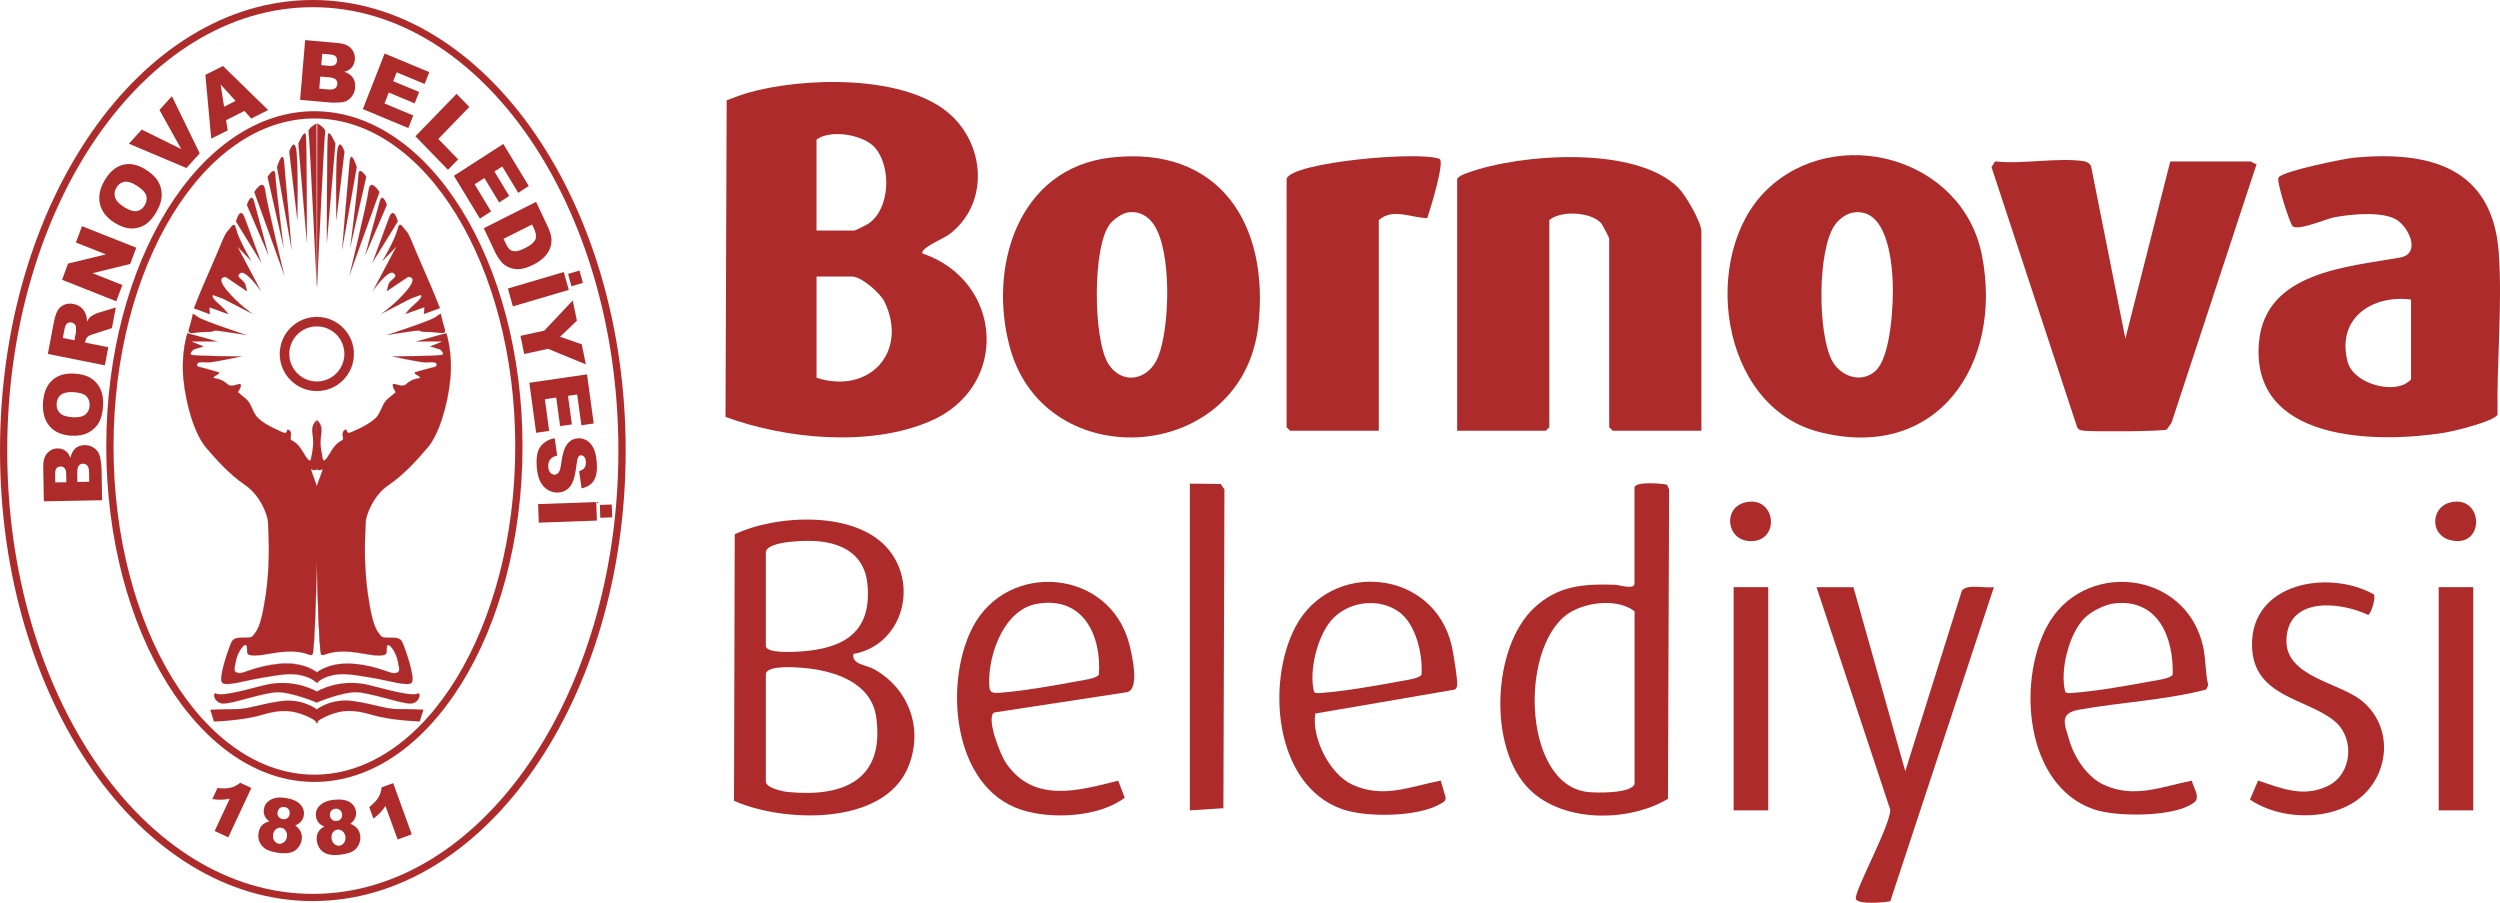
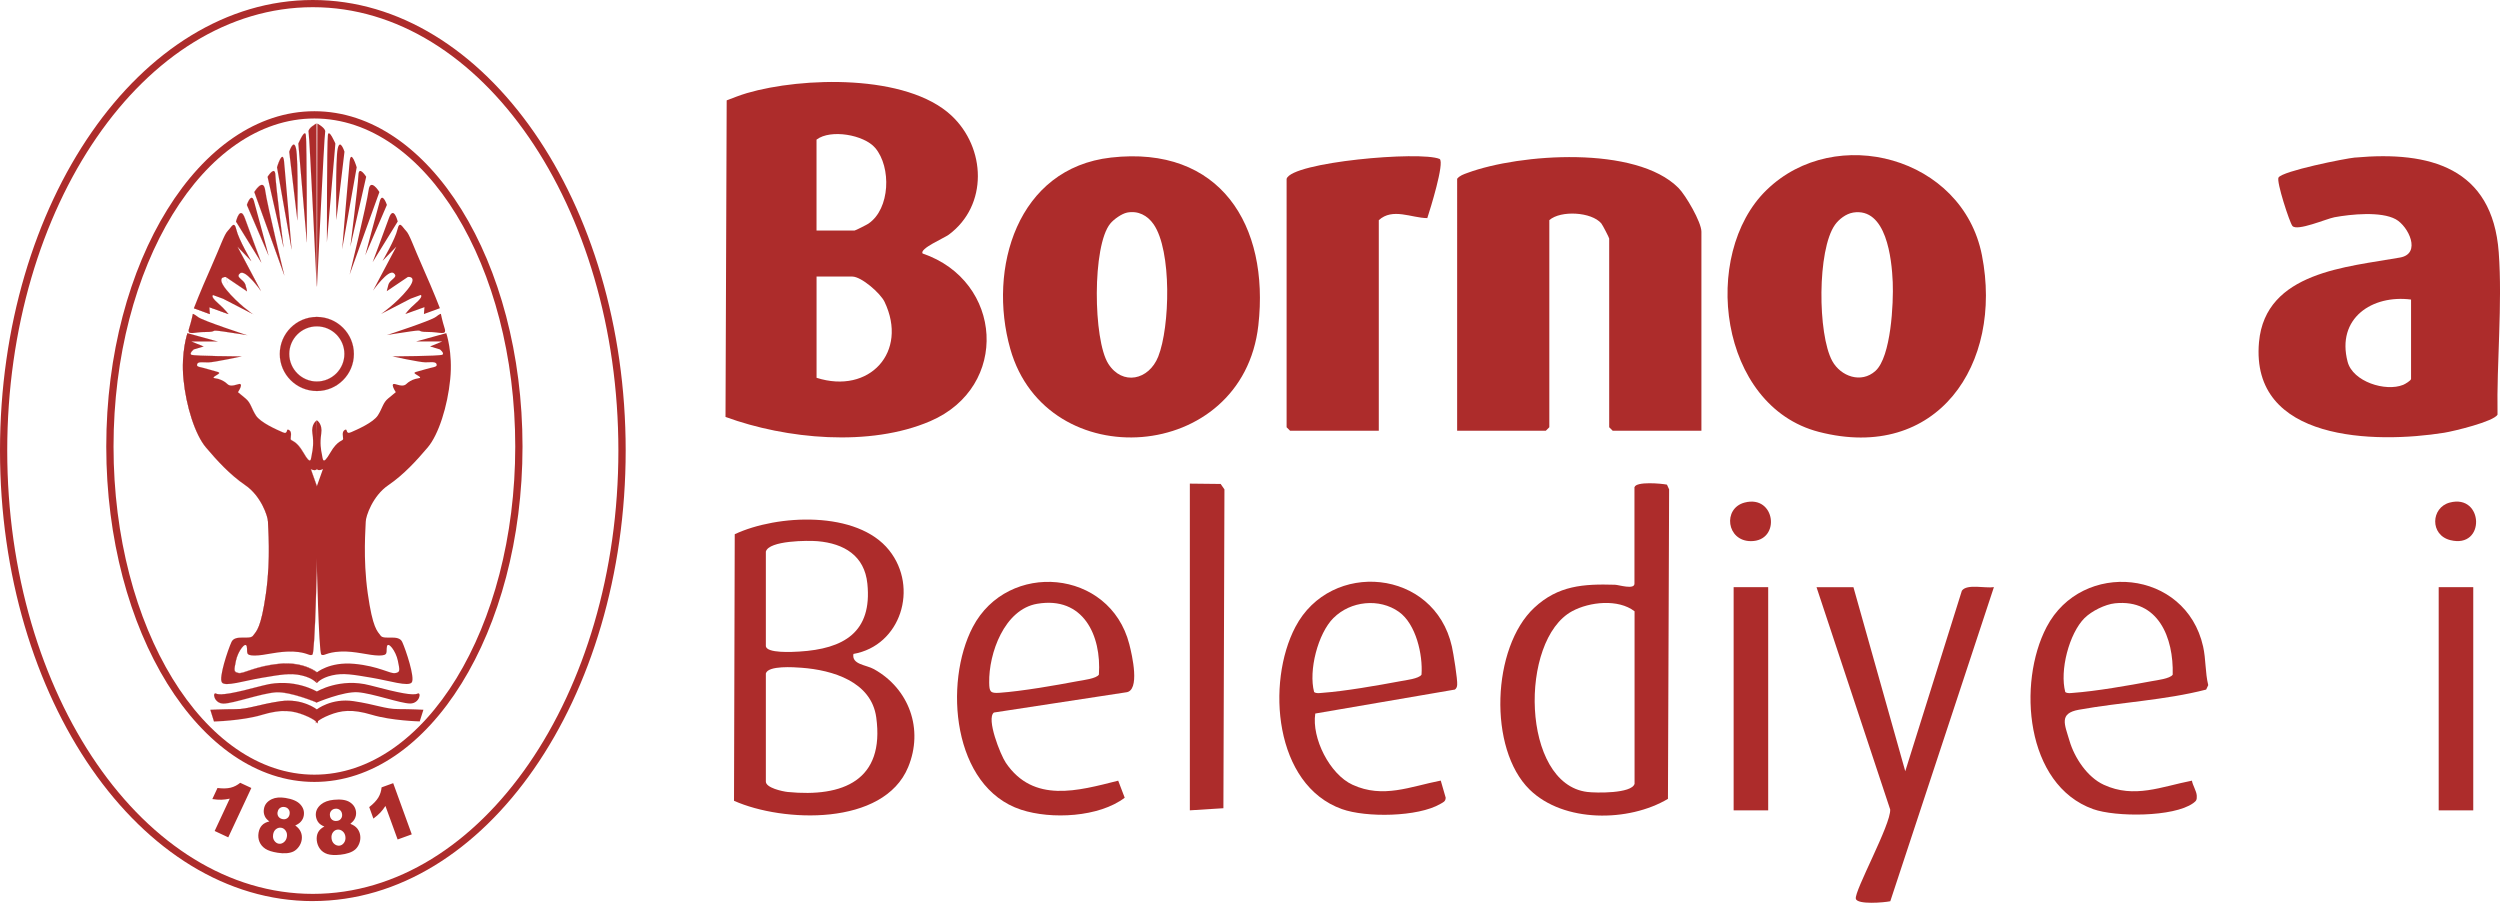
<svg xmlns="http://www.w3.org/2000/svg" id="Layer_1" version="1.1" viewBox="0 0 726.25 262.26">
  <defs>
    <style>
      .st0, .st1 {
        fill: #ad2c2b;
      }

      .st1 {
        fill-rule: evenodd;
      }
    </style>
  </defs>
  <g>
    <path class="st0" d="M90.88,261.77C40.77,261.77,0,203.05,0,130.88S40.77,0,90.88,0s90.88,58.71,90.88,130.88-40.77,130.88-90.88,130.88ZM90.88,2.09C41.92,2.09,2.1,59.87,2.1,130.88s39.83,128.79,88.77,128.79,88.77-57.78,88.77-128.79S139.82,2.09,90.88,2.09Z" />
-     <path class="st0" d="M12.73,145.64l-.17-10.08c-.03-1.68.35-2.98,1.15-3.89.79-.91,1.78-1.38,2.98-1.41,1.01-.01,1.86.28,2.59.91.48.42.87,1.05,1.17,1.86.27-1.26.76-2.18,1.46-2.79s1.59-.91,2.67-.94c.87-.01,1.66.19,2.37.59.71.42,1.27.96,1.69,1.69.25.44.46,1.13.59,2.04.17,1.21.27,2.01.27,2.41l.16,9.29-16.9.31h-.01ZM19.27,140.09l-.04-2.35c-.01-.84-.16-1.42-.46-1.74s-.7-.48-1.22-.47c-.5,0-.87.17-1.14.51s-.4.91-.39,1.73l.04,2.37,3.2-.05h0ZM25.91,139.97l-.04-2.75c-.01-.92-.19-1.58-.51-1.96-.32-.38-.75-.56-1.3-.55-.5,0-.9.2-1.19.59-.29.39-.44,1.05-.43,1.98l.04,2.73,3.42-.07h.01ZM20.76,126.58c-2.76-.15-4.86-1.06-6.31-2.72-1.46-1.66-2.1-3.91-1.97-6.74.15-2.89,1.02-5.09,2.6-6.58s3.74-2.16,6.46-2.01c1.97.11,3.58.54,4.8,1.29,1.23.75,2.16,1.8,2.8,3.12.64,1.34.91,2.96.8,4.89-.09,1.96-.48,3.56-1.15,4.82-.67,1.25-1.69,2.24-3.04,2.98-1.35.72-3.02,1.05-4.99.94h0ZM21.05,121.21c1.7.09,2.95-.16,3.73-.78s1.19-1.49,1.25-2.6c.05-1.15-.27-2.06-.95-2.75-.7-.67-2-1.06-3.87-1.17-1.59-.08-2.77.19-3.54.8s-1.18,1.5-1.23,2.63c-.05,1.09.27,1.97.98,2.67.71.7,1.93,1.09,3.65,1.18h0ZM30.49,106.13l-16.59-3.32,1.66-8.8c.31-1.63.68-2.85,1.11-3.66s1.07-1.41,1.9-1.78c.83-.39,1.78-.47,2.83-.25.92.19,1.68.55,2.26,1.09s1.03,1.21,1.31,2c.17.51.28,1.17.31,1.98.32-.59.62-1.01.87-1.26.17-.16.51-.39,1.03-.67.52-.28.9-.46,1.17-.54l5.29-1.59-1.13,5.98-5.6,1.81c-.72.23-1.21.46-1.46.71-.32.32-.54.74-.63,1.22l-.09.47,6.73,1.35-1.01,5.31h0l.03-.03ZM21.62,98.84l.42-2.22c.04-.24.05-.72.04-1.45,0-.36-.12-.68-.36-.96-.24-.27-.54-.46-.9-.52-.54-.11-.98-.01-1.33.28-.36.29-.62.92-.8,1.89l-.44,2.32,3.38.67h0ZM18.03,81.26l1.74-4.69,11-2.67-8.72-3.46,1.77-4.74,15.77,6.25-1.77,4.74-10.94,2.67,8.66,3.43-1.76,4.73-15.77-6.25h.01ZM33.4,64.78c1.69,1.05,3.31,1.58,4.82,1.59,1.53,0,2.87-.38,4.03-1.15s2.24-2.02,3.22-3.7c.96-1.66,1.47-3.23,1.51-4.72.04-1.49-.31-2.85-1.05-4.11s-1.96-2.41-3.65-3.46c-2.33-1.45-4.54-1.89-6.61-1.35-2.08.55-3.85,2.06-5.29,4.54-1.41,2.43-1.86,4.72-1.33,6.9.52,2.17,1.97,3.99,4.33,5.45h0ZM36.12,60.19c-1.47-.91-2.37-1.85-2.68-2.81s-.19-1.9.35-2.83c.56-.98,1.33-1.54,2.29-1.73.96-.17,2.12.16,3.48,1.01,1.62,1.01,2.59,1.97,2.89,2.91.31.92.17,1.89-.4,2.88-.56.96-1.33,1.53-2.29,1.69-.96.16-2.18-.21-3.65-1.11h0ZM37.44,41.75l3.73-4.11,11.49,5.68-6.34-11.38,3.62-3.99,8.08,16.6-3.86,4.26-16.71-7.06h0ZM71.03,32.22l-5.35,2.69.48,2.95-4.8,2.41-1.7-18.53,5.12-2.57,13.12,12.79-4.92,2.47-1.97-2.21h.01ZM68.44,29.32l-4.34-4.78.99,6.47,3.35-1.69h0ZM88.67,11.65l9.74.88c1.62.15,2.83.67,3.63,1.58s1.15,1.97,1.05,3.19c-.09,1.03-.47,1.88-1.15,2.56-.46.46-1.1.79-1.92.99,1.18.4,2.02,1.01,2.53,1.78s.71,1.73.62,2.83c-.08.9-.35,1.69-.82,2.37s-1.07,1.19-1.81,1.55c-.46.21-1.13.35-2.02.39-1.19.05-1.97.07-2.36.03l-8.98-.8,1.47-17.36h.01ZM93.33,18.92l2.26.2c.82.07,1.39-.03,1.73-.28.35-.27.54-.67.58-1.21.04-.51-.08-.91-.38-1.23s-.83-.51-1.62-.58l-2.29-.2-.28,3.3h0ZM92.75,25.75l2.65.24c.9.08,1.54-.03,1.93-.32.4-.29.62-.72.67-1.27.04-.51-.11-.94-.44-1.29s-.96-.56-1.88-.64l-2.64-.24-.29,3.51h0ZM111.74,15.55l12.97,5.4-1.35,3.44-8.12-3.38-1.01,2.57,7.53,3.14-1.29,3.3-7.53-3.14-1.25,3.18,8.36,3.48-1.43,3.66-13.21-5.51,6.33-16.15h0ZM132.63,27.27l-11.95,12.32,9.46,9.74,2.95-3.03-5.76-5.94,9.01-9.29-3.7-3.81h0ZM146.2,41.8l7.41,12.24-3.06,1.97-4.64-7.65-2.28,1.47,4.3,7.1-2.92,1.89-4.3-7.1-2.83,1.82,4.77,7.88-3.24,2.09-7.55-12.45,14.33-9.23h0v-.03ZM155.72,58.65l-15.18,7.64,3.4,7.18c.4.86,1.01,1.76,1.78,2.68.56.67,1.31,1.19,2.24,1.57.92.38,1.92.52,3,.46,1.07-.07,2.43-.51,4.05-1.33,1.03-.52,1.96-1.14,2.76-1.86.8-.72,1.42-1.54,1.85-2.47s.62-1.9.58-2.98c-.04-1.06-.4-2.31-1.07-3.71l-3.4-7.18h0ZM154.56,65.21l.58,1.21c.59,1.26.72,2.31.39,3.14-.34.84-1.31,1.66-2.92,2.47-1.22.62-2.16.94-2.81.96s-1.19-.12-1.62-.43c-.42-.32-.87-.98-1.34-2l-.56-1.18,8.3-4.17h0ZM163.78,79.02l1.45,5.19-16.24,4.8-1.45-5.19,16.24-4.8h0ZM168.34,78.59l-3.32.98.99,3.59,3.32-.98-.99-3.59h0ZM166.36,87.31l-8.24,8.74-6.93,1.51,1.09,5.28,6.93-1.51,10.98,4.52-1.19-5.82-6.29-2.21,4.88-4.66-1.21-5.84h-.01ZM170.53,108.73l1.94,14.29-3.58.52-1.22-8.94-2.67.39,1.13,8.3-3.42.5-1.13-8.3-3.3.48,1.26,9.21-3.79.55-1.98-14.54,16.74-2.43h0v-.03ZM161.13,127.26l.74,5.08c-.79.19-1.38.47-1.78.84-.63.62-.91,1.43-.82,2.47.07.76.28,1.34.67,1.73.39.38.8.55,1.26.51.43-.04.8-.27,1.13-.7.31-.43.56-1.37.74-2.84.31-2.4.84-4.14,1.62-5.21.76-1.09,1.81-1.69,3.12-1.81.87-.08,1.7.11,2.52.55.82.44,1.49,1.17,2.01,2.17s.87,2.4,1.02,4.21c.19,2.22-.07,3.95-.76,5.19s-1.92,2.04-3.65,2.43l-.71-5.03c.75-.2,1.27-.54,1.58-.99s.43-1.07.36-1.82c-.05-.63-.21-1.09-.51-1.38-.28-.29-.6-.42-.98-.39-.27.03-.5.17-.68.46-.2.28-.35.9-.47,1.86-.29,2.39-.64,4.11-1.06,5.17s-.98,1.85-1.68,2.39c-.7.52-1.51.83-2.44.92-1.07.09-2.1-.12-3.06-.66-.96-.54-1.73-1.33-2.29-2.4-.56-1.06-.91-2.44-1.06-4.11-.25-2.95.12-5.04,1.14-6.29,1.01-1.23,2.35-2.01,4.03-2.31h0v-.04ZM173.21,145.84l.19,5.39-16.89.6-.19-5.39,16.89-.6h0ZM177.72,146.56l.12,3.73-3.46.12-.12-3.73,3.46-.12Z" />
    <path class="st0" d="M91.33,227.15c-33.33,0-60.46-43.7-60.46-97.42s27.13-97.42,60.46-97.42,60.46,43.7,60.46,97.42-27.13,97.42-60.46,97.42h0ZM91.33,34.42c-32.18,0-58.35,42.77-58.35,95.31s26.17,95.31,58.35,95.31,58.35-42.77,58.35-95.31-26.17-95.31-58.35-95.31Z" />
    <g>
      <path class="st1" d="M92,198.44l.19-2.99s-3.75-3.27-10.98-2.6c-7.22.67-10.49,2.99-11.93,2.69-1.45-.29-1.35-.67-.76-3.56.58-2.88,2.88-5.78,3.18-4.14.29,1.63-.58,2.6,2.31,2.6s6.93-1.35,11.16-1.15c4.23.19,4.81,1.45,5.58.87.76-.58,1.35-28.49,1.35-28.49l.19-19.73-2.02-5.68s1.93,1.06,1.93-.67-.19-13.47-.19-13.47c0,0-1.69,1.01-1.25,3.85s.09,4.72-.19,6.06c-.28,1.35-.19,3.36-2.41-.48-2.21-3.85-3.75-3.36-3.75-4.05s.48-2.02-.48-2.6c-.96-.58-.09,1.45-1.82.67-1.73-.76-6.45-2.79-7.8-4.91-1.35-2.12-1.45-3.66-2.99-4.91s-2.21-1.82-2.21-1.82c0,0,1.93-2.88.09-2.31-1.82.58-2.6.48-3.18-.09-.58-.58-1.54-1.15-2.6-1.45-1.06-.28-2.21-.09-.58-1.06s.87-.76-1.93-1.63c-2.79-.87-3.85-.67-3.66-1.54s1.64-.58,3.27-.58,9.62-1.73,9.62-1.73c0,0-13.76-.09-14.53-.48s.67-1.54.67-1.54l2.88-.87-3.56-1.45h7.6l-8.75-2.41s-1.93,5.59-1.15,13.38c.76,7.8,3.36,16.07,6.54,19.82,3.18,3.75,6.93,7.89,11.46,10.98,4.52,3.08,6.54,9.05,6.54,10.59s.87,10.49-.58,20.79-2.79,10.98-3.75,12.32c-.96,1.35-5.2-.48-6.26,1.82-1.06,2.31-3.75,10.4-2.79,11.74.96,1.35,6.54-.48,11.74-1.35,5.2-.87,8.18-1.45,11.46-.67,3.27.76,4.33,2.21,4.33,2.21h0v.04ZM91.9,35.9s-2.56,1.38-2.26,2.47c.29,1.09,2.36,44.9,2.36,44.9l-.09-47.35h0ZM86.68,41.71s1.88-4.44,2.17-2.47.29,31.21.29,31.21l-2.47-28.75h0ZM84.03,44.08l2.36,19.89s.29-17.62-.39-20.77-1.97.88-1.97.88h0ZM80.48,48.61s1.68-5.62,2.06-1.58c.39,4.03,2.17,25.4,2.17,25.4l-4.23-23.83h0ZM77.73,51.36l4.62,20.38s-2.26-17.92-2.36-20.87-2.26.5-2.26.5h0ZM73.88,55.79l8.66,24.02s-5.03-20.68-5.51-24.51c-.5-3.83-3.15.5-3.15.5h0ZM71.73,59.53s1.27-3.83,2.06-1.09c.79,2.76,4.23,15.75,4.23,15.75l-6.3-14.67h0ZM68.56,64.36s1.18-4.82,2.56-.98c1.38,3.83,4.73,12.8,4.73,12.8l-7.29-11.82h0ZM56.34,89.5s1.69-4.46,4.77-11.39,4.01-10.01,5.08-11.08,1.85-3.08,2.47-.31c.62,2.77,4.32,9.09,4.32,9.09l-4.01-4.15,6.78,12.79s-4.46-6.31-6-5.08c-1.54,1.23,1.07,1.69,1.54,3.39.46,1.69.46,1.85.46,1.85l-6.16-4.15.46,1.69-.46-1.69s-3.08-.31.15,3.7,7.69,7.09,7.69,7.09l-8.62-4.46-2.92-1.07s-.92.31,1.38,2.31c2.31,2,3.08,3.23,3.08,3.23l-5.55-2,.16,2-4.62-1.69h0v-.04ZM54.95,95.35c.71-2.25,1.07-4.15,1.07-4.15,0,0,.16-.15,1.54.92,1.38,1.07,14.17,5.24,14.17,5.24,0,0-2.61-.46-6.93-1.07-4.32-.62-1.23.15-4.93.15s-5.64,1.18-4.93-1.07h.01ZM61.11,206.23l1.06,3.36s8.18-.19,13.95-1.93c5.78-1.73,8.95-1.25,12.32.09,3.36,1.35,3.94,2.41,3.94,2.41l-.29-4.05s-4.23-3.36-10.68-2.41c-6.45.96-9.23,2.31-12.99,2.31s-7.32.19-7.32.19h0v.03ZM62.84,201.51c1.25.58,5-.09,13.76-2.41,8.75-2.31,15.49,1.82,15.49,1.82v3.18s-7.69-3.27-11.93-2.99c-4.23.29-12.41,3.27-15.21,3.27s-3.36-3.46-2.12-2.88h0Z" />
      <path class="st0" d="M92.41,210.24l-.03-.05s-.62-1.07-3.94-2.4c-1.94-.78-3.51-1.14-5.25-1.21h-.55c-1.9,0-3.98.36-6.51,1.11-5.71,1.72-13.87,1.92-13.95,1.93h-.01l-1.06-3.39h.01s3.61-.19,7.32-.19c2.09,0,3.9-.43,6.19-.96,1.85-.43,3.95-.92,6.79-1.35,3.34-.5,6.07.19,7.76.84,1.85.71,2.92,1.55,2.92,1.57h0l.29,4.11h.01ZM82.64,206.55h.55c1.74.07,3.31.43,5.27,1.21,2.95,1.18,3.77,2.14,3.93,2.37l-.28-3.98c-.08-.07-1.14-.87-2.92-1.55-1.7-.66-4.42-1.34-7.75-.84-2.84.43-4.95.91-6.79,1.35-2.29.54-4.1.96-6.21.96-3.58,0-7.01.17-7.29.19l1.05,3.34c.35,0,8.32-.24,13.94-1.92,2.53-.76,4.61-1.11,6.51-1.11h0ZM64.96,204.42c-1.42,0-2.28-.88-2.61-1.72-.2-.51-.2-.98,0-1.17.08-.08.23-.15.5-.03,1.23.56,4.96-.08,13.75-2.41,4.53-1.19,8.5-.63,11.04.05,2.75.74,4.45,1.77,4.46,1.78h0v3.22h-.03c-.07-.04-7.12-3-11.38-3-.19,0-.38,0-.55.01-2.18.15-5.35.99-8.4,1.81-2.8.75-5.44,1.46-6.79,1.46h.01ZM62.59,201.47c-.08,0-.16.03-.21.08-.19.19-.19.66,0,1.14.34.82,1.18,1.7,2.59,1.7s3.99-.71,6.79-1.46c3.07-.82,6.23-1.66,8.42-1.82.17,0,.36-.01.55-.01,4.17,0,10.95,2.81,11.38,2.99v-3.15c-.12-.07-1.8-1.06-4.45-1.77-2.53-.68-6.5-1.23-11.03-.05-6.83,1.81-10.61,2.6-12.53,2.6-.56,0-.95-.07-1.23-.19h0c-.09-.04-.17-.07-.25-.07h-.01ZM66.03,198.74c-.76,0-1.31-.13-1.55-.48-.54-.75.05-3.42.63-5.52.7-2.51,1.64-5.09,2.16-6.23.54-1.17,1.88-1.29,3.18-1.29h.51c1.1.01,2.14.03,2.56-.55.11-.15.21-.28.34-.43.95-1.21,2.13-2.71,3.42-11.89,1.21-8.56.8-16.16.63-19.42-.04-.64-.05-1.11-.05-1.37,0-1.47-1.97-7.46-6.54-10.57-4.52-3.07-8.32-7.28-11.46-10.98-1.53-1.81-2.98-4.72-4.18-8.4-1.15-3.54-2-7.6-2.37-11.43-.76-7.71,1.14-13.32,1.15-13.39h0l8.86,2.44h-7.64l3.52,1.43h-.04l-2.88.88s-.94.75-.88,1.23c0,.12.08.21.21.28.76.38,14.39.48,14.53.48h.13l-.12.03c-.08.01-8.01,1.73-9.62,1.73-.35,0-.68-.01-1.01-.03-1.18-.04-2.1-.08-2.25.59-.12.56.31.67,1.46.94.58.13,1.29.29,2.2.59.62.19,1.14.34,1.55.44.8.21,1.21.32,1.23.51.03.16-.27.36-.86.71-.58.34-.83.55-.8.67s.29.16.66.21c.23.04.48.08.72.15.98.27,1.98.82,2.6,1.45.62.62,1.43.63,3.16.09.38-.12.62-.09.74.05.36.48-.7,2.1-.8,2.26.09.08.78.66,2.2,1.82.95.78,1.35,1.66,1.84,2.71.29.66.63,1.39,1.15,2.21,1.29,2.02,5.68,3.97,7.56,4.8l.24.11c.4.17.68.21.88.13.21-.09.28-.32.35-.52.05-.17.11-.32.23-.38.09-.03.21,0,.38.09.75.46.63,1.38.54,2.06-.03.2-.05.39-.05.54,0,.21.17.31.48.48.63.35,1.8.99,3.27,3.55.87,1.51,1.43,2.22,1.78,2.22h.04c.27-.05.36-.6.46-1.18.03-.19.07-.38.09-.55.32-1.47.62-3.28.19-6.06-.43-2.81,1.25-3.86,1.26-3.86h.03c0,.12.19,11.77.19,13.47,0,.44-.13.75-.39.9-.51.31-1.35-.11-1.53-.2l2.01,5.64-.19,19.73c-.03,1.14-.59,27.92-1.35,28.49-.35.27-.66.16-1.27-.07-.74-.25-1.98-.7-4.32-.8-.28-.01-.56-.01-.84-.01-2.14,0-4.23.35-6.11.67-1.54.25-2.99.51-4.21.51-2.22,0-2.24-.56-2.25-1.58,0-.31,0-.64-.08-1.03-.05-.31-.17-.46-.38-.47h0c-.76,0-2.33,2.37-2.77,4.6l-.03.11c-.28,1.41-.44,2.18-.35,2.65.09.48.46.64,1.13.78.58.11,1.42-.17,2.72-.62,1.94-.67,4.86-1.66,9.22-2.08.67-.07,1.3-.09,1.92-.09,2.79,0,4.91.59,6.29,1.14,1.82.72,2.77,1.54,2.79,1.55h0l-.2,3.03-.03-.03s-1.1-1.45-4.33-2.21c-3.08-.72-5.91-.25-10.6.54-.27.04-.55.09-.84.15-1.49.25-3,.58-4.46.88-2.28.5-4.36.94-5.74.94l.03.03ZM70.44,185.24c-1.3,0-2.63.12-3.16,1.26-.52,1.14-1.46,3.71-2.16,6.23-.82,2.98-1.05,4.92-.64,5.49.68.95,3.74.29,7.26-.47,1.46-.31,2.96-.64,4.46-.88.28-.05.56-.09.84-.13,4.69-.79,7.52-1.26,10.61-.54,2.99.7,4.14,1.98,4.32,2.18l.19-2.93c-.08-.07-1.02-.84-2.77-1.54-1.38-.55-3.5-1.14-6.27-1.14-.6,0-1.25.03-1.92.09-4.34.4-7.28,1.41-9.21,2.08-1.3.44-2.16.74-2.73.62-.68-.13-1.06-.29-1.15-.8-.09-.48.07-1.26.35-2.67l.03-.11c.46-2.31,2.01-4.62,2.8-4.62h0c.15,0,.32.09.4.48.07.39.07.72.08,1.03,0,1.01.01,1.55,2.22,1.55,1.22,0,2.67-.24,4.21-.51,2.12-.36,4.52-.76,6.96-.66,2.35.11,3.58.54,4.33.8.6.21.91.32,1.25.07.75-.56,1.34-28.2,1.34-28.48l.19-19.73-2.04-5.71h.03s.99.55,1.54.23c.24-.15.36-.44.36-.87,0-1.68-.19-12.83-.19-13.44-.19.13-1.62,1.19-1.22,3.82.43,2.77.12,4.58-.19,6.07-.04.17-.07.36-.09.55-.09.59-.19,1.15-.48,1.21h-.04c-.35,0-.92-.71-1.81-2.24-1.47-2.55-2.64-3.19-3.26-3.54-.32-.17-.5-.27-.5-.51,0-.15.03-.35.05-.55.09-.71.21-1.59-.52-2.04-.15-.09-.27-.12-.35-.09-.11.04-.16.19-.21.36-.07.2-.13.44-.36.54-.2.09-.5.05-.91-.13l-.24-.11c-1.88-.83-6.27-2.77-7.57-4.81-.52-.82-.86-1.55-1.15-2.21-.47-1.03-.88-1.93-1.82-2.69-1.53-1.23-2.21-1.82-2.21-1.82h0s1.17-1.78.82-2.27c-.11-.13-.35-.16-.7-.04-1.73.55-2.57.52-3.19-.09-.62-.63-1.62-1.18-2.59-1.43-.25-.07-.5-.11-.72-.15-.38-.07-.66-.11-.67-.24-.03-.13.21-.35.82-.7.56-.34.86-.54.84-.68-.03-.16-.44-.28-1.21-.48-.42-.11-.94-.25-1.55-.44-.91-.28-1.62-.44-2.18-.58-1.17-.27-1.61-.38-1.47-.98.16-.7,1.1-.66,2.28-.62.32,0,.66.03,1.01.03,1.5,0,8.47-1.49,9.49-1.7-1.49,0-13.67-.12-14.41-.48-.13-.07-.21-.17-.23-.29-.05-.5.86-1.23.9-1.26l2.85-.86-3.59-1.46h7.57l-8.64-2.37c-.11.31-1.89,5.83-1.15,13.36.38,3.83,1.22,7.89,2.37,11.42,1.19,3.69,2.64,6.58,4.17,8.39,3.14,3.7,6.94,7.89,11.45,10.96,4.58,3.12,6.55,9.11,6.55,10.6,0,.25.03.72.05,1.37.17,3.24.56,10.84-.63,19.42-1.29,9.18-2.48,10.68-3.43,11.9-.12.15-.23.28-.32.43-.42.59-1.47.58-2.59.56h-.52ZM71.93,97.4l-.2-.04s-2.67-.47-6.93-1.07c-2.36-.34-2.49-.25-2.75-.12-.21.12-.5.27-2.17.27-1.13,0-2.09.11-2.87.2-1.1.12-1.82.2-2.09-.12-.17-.21-.16-.58.03-1.17h.01-.01c.71-2.22,1.07-4.14,1.07-4.15h0s.2-.13,1.55.92c1.37,1.06,14.03,5.19,14.17,5.24l.19.07v-.03ZM62.59,96.02c.36,0,.99.07,2.22.24,3.61.51,6.04.92,6.74,1.05-1.59-.52-12.7-4.18-13.98-5.17-1.23-.96-1.49-.94-1.51-.92-.03.13-.39,1.98-1.07,4.15h0c-.19.58-.19.94-.03,1.14.27.32.98.24,2.06.12.78-.09,1.74-.2,2.87-.2,1.66,0,1.96-.16,2.16-.27.12-.07.23-.12.55-.12h-.01ZM73.63,91.31l-.2-.11-8.62-4.46-2.92-1.07s-.13.07-.16.21c-.05.28.17.87,1.55,2.08,2.28,1.98,3.07,3.23,3.08,3.24l.03.04h-.04l-5.52-2.01.16,2h-.03l-4.64-1.7h0s1.73-4.56,4.77-11.41c1.11-2.51,1.94-4.49,2.6-6.08,1.15-2.79,1.8-4.32,2.48-5.01.24-.24.46-.52.67-.79.39-.5.72-.92,1.03-.92h.07c.28.07.51.51.71,1.41.6,2.73,4.28,9.02,4.32,9.09l.07.11-.08-.08-3.93-4.09,6.83,12.89-.13-.19s-3.52-4.96-5.37-5.23c-.24-.04-.46.01-.62.15-.31.25-.47.48-.47.71,0,.36.36.67.78,1.05.5.43,1.05.91,1.25,1.62.46,1.68.47,1.85.47,1.85v.03h-.03l-6.12-4.15.46,1.66h-.03l-.46-1.68c-.09,0-.92-.05-1.21.47-.32.59.15,1.68,1.38,3.2,3.19,3.95,7.65,7.05,7.69,7.08l.19.13v-.03ZM56.35,89.48l4.58,1.68-.16-2h.03l5.51,2c-.15-.21-.99-1.41-3.06-3.19-1.39-1.21-1.62-1.81-1.57-2.1.04-.17.17-.23.19-.23h0l2.92,1.07,8.44,4.37c-.84-.6-4.69-3.44-7.53-6.97-1.25-1.54-1.7-2.63-1.38-3.23.28-.52,1.07-.5,1.22-.48h.03l6.12,4.14c-.01-.09-.09-.47-.46-1.81-.19-.7-.74-1.18-1.23-1.61-.43-.38-.79-.7-.79-1.06,0-.23.16-.47.48-.74.17-.13.39-.19.63-.15,1.66.23,4.64,4.19,5.27,5.07l-6.73-12.69.07.07,3.93,4.07c-.48-.83-3.69-6.43-4.25-8.98-.19-.87-.42-1.33-.68-1.38h-.07c-.29,0-.63.43-1.01.91-.21.27-.44.56-.68.8-.68.68-1.33,2.21-2.48,5-.67,1.59-1.49,3.58-2.6,6.08-2.96,6.66-4.66,11.11-4.77,11.38l.03-.03ZM91.99,83.25c-.03-.44-2.08-43.82-2.36-44.9-.29-1.09,2.17-2.43,2.28-2.48h.03l.09,47.35h-.03v.03ZM91.88,35.93c-.24.13-2.51,1.42-2.24,2.44.27,1.01,2.08,38.88,2.33,44.27l-.09-46.71ZM82.62,80.06l-.09-.25-8.67-24.03h0c.05-.09,1.29-2.09,2.24-2.09.04,0,.09,0,.13.01.42.09.68.63.82,1.58.48,3.79,5.47,24.31,5.51,24.51l.07.25h0ZM73.9,55.79l8.58,23.77c-.58-2.39-5-20.69-5.45-24.26-.12-.95-.39-1.47-.79-1.57h-.12c-.91,0-2.13,1.94-2.21,2.06h0ZM75.92,76.3l-.08-.12-7.29-11.82h0c.03-.11.6-2.44,1.45-2.48h.03c.39,0,.76.5,1.13,1.5,1.37,3.79,4.69,12.7,4.73,12.8l.05.13h-.01ZM68.59,64.36l7.21,11.69c-.43-1.14-3.4-9.13-4.68-12.66-.35-.98-.72-1.47-1.1-1.47h-.03c-.79.04-1.38,2.32-1.42,2.45h.01ZM78.08,74.38l-.08-.17-6.3-14.67h0c.03-.09.7-2.09,1.38-2.09h0c.28,0,.51.35.7,1.01.78,2.72,4.19,15.63,4.23,15.75l.05.19h.01ZM71.74,59.53l6.22,14.49c-.43-1.61-3.46-13.01-4.18-15.56-.19-.64-.42-.98-.67-.99h0c-.64,0-1.31,1.94-1.35,2.06h-.01ZM84.75,72.73l-4.29-24.14h0c.04-.13.91-3.04,1.55-3.04h.01c.25.03.43.51.52,1.47.39,3.99,2.14,25.18,2.17,25.4l.03.31h0ZM80.49,48.61l4.18,23.52c-.21-2.63-1.78-21.36-2.14-25.09-.09-.94-.25-1.42-.5-1.45h-.01c-.6,0-1.49,2.91-1.53,3.03h0ZM82.41,72.02l-.07-.28-4.62-20.38h0c.04-.08,1.07-1.7,1.74-1.7h.09c.27.08.43.48.46,1.19.09,2.92,2.35,20.69,2.36,20.87l.04.29h0ZM77.74,51.36l4.56,20.09c-.29-2.32-2.24-17.86-2.33-20.59-.03-.71-.17-1.1-.43-1.17h-.09c-.63,0-1.65,1.58-1.72,1.68h.01ZM89.14,70.45l-2.47-28.75h0c.05-.12,1.26-2.98,1.88-2.98h.03c.15.01.24.19.28.51.29,1.94.29,30.92.29,31.21h-.03.01ZM86.7,41.71l2.43,28.41c0-3.26-.03-29.04-.29-30.86-.04-.31-.13-.47-.25-.5h-.03c-.59,0-1.81,2.84-1.85,2.95h0ZM86.4,64.17l-.03-.21-2.36-19.89h0c.03-.09.67-2.1,1.3-2.1h.01c.28,0,.51.42.68,1.22.68,3.12.4,20.6.39,20.77v.21h0ZM84.04,44.08l2.33,19.67c.03-2.01.24-17.64-.4-20.56-.17-.78-.39-1.18-.66-1.19h0c-.6,0-1.25,1.98-1.27,2.08h0Z" />
    </g>
    <g>
      <path class="st1" d="M92.04,92.07c5.94,0,10.76,4.82,10.76,10.76s-4.82,10.76-10.76,10.76-10.76-4.82-10.76-10.76,4.82-10.76,10.76-10.76h0ZM92.04,94.81c-4.42,0-8.01,3.59-8.01,8.01s3.59,8.01,8.01,8.01,8.01-3.59,8.01-8.01-3.59-8.01-8.01-8.01Z" />
      <path class="st0" d="M92.04,113.61c-5.94,0-10.78-4.84-10.78-10.78s4.84-10.78,10.78-10.78,10.78,4.84,10.78,10.78-4.84,10.78-10.78,10.78ZM92.04,92.08c-5.92,0-10.75,4.82-10.75,10.75s4.82,10.75,10.75,10.75,10.75-4.82,10.75-10.75-4.82-10.75-10.75-10.75ZM92.04,110.86c-4.44,0-8.03-3.61-8.03-8.03s3.61-8.03,8.03-8.03,8.03,3.61,8.03,8.03-3.61,8.03-8.03,8.03ZM92.04,94.82c-4.41,0-8,3.59-8,8s3.59,8,8,8,8-3.59,8-8-3.59-8-8-8Z" />
    </g>
    <g>
      <path class="st1" d="M92.1,198.43l-.19-2.99s3.75-3.27,10.98-2.6c7.22.67,10.49,2.99,11.93,2.69,1.45-.29,1.35-.67.76-3.56-.58-2.88-2.88-5.78-3.18-4.14s.58,2.6-2.31,2.6-6.93-1.35-11.16-1.15c-4.23.19-4.81,1.45-5.59.87-.76-.58-1.35-28.49-1.35-28.49l-.19-19.73,2.02-5.68s-1.93,1.06-1.93-.67.19-13.47.19-13.47c0,0,1.69,1.01,1.25,3.85s-.09,4.72.19,6.06c.29,1.35.19,3.36,2.41-.48,2.21-3.85,3.75-3.36,3.75-4.05s-.48-2.02.48-2.6.09,1.45,1.82.67c1.73-.76,6.45-2.79,7.8-4.91,1.35-2.12,1.45-3.66,2.99-4.91s2.21-1.82,2.21-1.82c0,0-1.93-2.88-.09-2.31,1.82.58,2.6.48,3.18-.09.58-.58,1.54-1.15,2.6-1.45s2.21-.09.58-1.06c-1.64-.96-.87-.76,1.93-1.63,2.79-.87,3.85-.67,3.66-1.54s-1.64-.58-3.27-.58-9.62-1.73-9.62-1.73c0,0,13.76-.09,14.53-.48.76-.39-.67-1.54-.67-1.54l-2.88-.87,3.56-1.45h-7.6l8.75-2.41s1.93,5.58,1.15,13.38c-.76,7.8-3.36,16.07-6.54,19.82-3.18,3.75-6.93,7.89-11.46,10.98-4.53,3.08-6.54,9.05-6.54,10.59s-.87,10.49.58,20.79,2.79,10.98,3.75,12.32c.96,1.35,5.2-.48,6.26,1.82s3.75,10.4,2.79,11.74c-.96,1.35-6.54-.48-11.74-1.35-5.2-.87-8.18-1.45-11.46-.67-3.27.76-4.33,2.21-4.33,2.21h0v.04ZM92.2,35.89s2.56,1.38,2.26,2.47c-.29,1.09-2.36,44.9-2.36,44.9l.09-47.35h0ZM97.42,41.69s-1.88-4.44-2.17-2.47c-.29,1.97-.29,31.21-.29,31.21l2.47-28.75h0ZM100.07,44.07l-2.36,19.89s-.29-17.62.39-20.77,1.97.88,1.97.88h0ZM103.62,48.6s-1.68-5.62-2.06-1.58c-.39,4.03-2.17,25.4-2.17,25.4l4.23-23.83h0ZM106.38,51.34l-4.62,20.38s2.26-17.92,2.36-20.87,2.26.5,2.26.5h0ZM110.22,55.78l-8.66,24.02s5.03-20.68,5.51-24.51c.5-3.83,3.15.5,3.15.5h0ZM112.39,59.52s-1.27-3.83-2.06-1.09c-.79,2.76-4.23,15.75-4.23,15.75l6.3-14.67h0ZM115.54,64.34s-1.18-4.82-2.56-.98c-1.38,3.83-4.73,12.8-4.73,12.8l7.29-11.82h0ZM127.77,89.48s-1.69-4.46-4.77-11.39c-3.08-6.93-4.01-10.01-5.08-11.08s-1.85-3.08-2.47-.31c-.62,2.77-4.32,9.09-4.32,9.09l4.01-4.15-6.78,12.79s4.46-6.31,6-5.08c1.54,1.23-1.07,1.69-1.54,3.39-.46,1.69-.46,1.85-.46,1.85l6.16-4.15-.46,1.69.46-1.69s3.08-.31-.15,3.7-7.69,7.08-7.69,7.08l8.62-4.46,2.92-1.07s.92.31-1.38,2.31-3.08,3.23-3.08,3.23l5.55-2-.16,2,4.62-1.69h0v-.03ZM129.15,95.33c-.71-2.25-1.07-4.15-1.07-4.15,0,0-.16-.15-1.54.92-1.38,1.07-14.17,5.24-14.17,5.24,0,0,2.61-.47,6.93-1.07,4.32-.62,1.23.16,4.93.16s5.64,1.18,4.93-1.07h0v-.03ZM122.99,206.21l-1.06,3.36s-8.18-.19-13.95-1.93c-5.78-1.73-8.95-1.25-12.32.09-3.36,1.35-3.94,2.41-3.94,2.41l.29-4.05s4.23-3.36,10.68-2.41c6.45.96,9.23,2.31,12.99,2.31s7.32.19,7.32.19h0v.03ZM121.26,201.5c-1.25.58-5-.09-13.76-2.41-8.75-2.31-15.49,1.82-15.49,1.82v3.18s7.69-3.27,11.93-2.99c4.23.29,12.41,3.27,15.21,3.27s3.36-3.47,2.12-2.88h0Z" />
-       <path class="st0" d="M91.7,210.22v-.07l.29-4.05h0s1.09-.86,2.92-1.57c1.7-.66,4.44-1.34,7.76-.84,2.84.43,4.95.91,6.79,1.35,2.29.54,4.1.96,6.19.96,3.71,0,7.28.19,7.32.19h.01s-1.06,3.39-1.06,3.39h0c-.08,0-8.24-.21-13.95-1.93-2.77-.83-5.01-1.18-7.06-1.1-1.74.07-3.31.43-5.25,1.21-3.32,1.33-3.93,2.39-3.94,2.4l-.03.05h0ZM92.02,206.13l-.28,3.98c.16-.21.98-1.19,3.93-2.37,1.94-.78,3.52-1.14,5.27-1.21,2.05-.08,4.29.27,7.06,1.11,5.62,1.69,13.6,1.92,13.94,1.93l1.05-3.34c-.28-.01-3.73-.19-7.29-.19-2.1,0-3.91-.43-6.21-.96-1.85-.43-3.95-.92-6.79-1.35-3.32-.5-6.04.19-7.75.84-1.78.68-2.84,1.5-2.92,1.55h0ZM119.14,204.41c-1.35,0-3.99-.71-6.79-1.46-3.07-.82-6.23-1.66-8.42-1.81-.17,0-.36-.01-.55-.01-4.28,0-11.31,2.98-11.38,3h-.01v-3.2h0s1.72-1.05,4.46-1.78c2.53-.68,6.51-1.25,11.04-.05,8.79,2.32,12.53,2.98,13.75,2.41h0c.27-.12.42-.05.5.03.2.19.2.67,0,1.17-.34.83-1.19,1.72-2.61,1.72h.01ZM103.4,201.08c.19,0,.38,0,.55.01,2.18.15,5.35.99,8.42,1.82,2.8.75,5.44,1.46,6.78,1.46s2.25-.88,2.59-1.7c.2-.48.2-.95,0-1.14-.11-.11-.27-.11-.47-.01-1.23.58-4.97-.08-13.78-2.4-4.52-1.19-8.48-.63-11.03.05-2.65.71-4.33,1.7-4.45,1.77v3.15c.42-.17,7.21-2.99,11.36-2.99l.03-.03ZM118.08,198.72c-1.38,0-3.46-.44-5.74-.94-1.46-.31-2.96-.64-4.46-.88-.28-.05-.56-.09-.84-.13-4.69-.79-7.52-1.26-10.6-.54-3.23.76-4.32,2.2-4.33,2.21l-.03.03v-.04l-.2-2.99h0s.96-.83,2.79-1.55c1.38-.55,3.51-1.14,6.29-1.14.6,0,1.25.03,1.9.09,4.36.4,7.28,1.41,9.22,2.08,1.29.44,2.14.74,2.71.62.68-.13,1.03-.29,1.13-.78s-.07-1.25-.35-2.67l-.03-.11c-.44-2.22-2.01-4.6-2.77-4.6h0c-.19,0-.32.16-.38.47-.07.38-.07.72-.08,1.03-.01,1.02-.03,1.58-2.25,1.58-1.22,0-2.68-.24-4.21-.51-1.86-.32-3.97-.67-6.11-.67-.28,0-.56,0-.84.01-2.33.11-3.58.54-4.32.8-.62.21-.92.32-1.27.07-.76-.58-1.33-27.35-1.35-28.49l-.19-19.73,2.01-5.66c-.17.09-1.02.5-1.53.2-.25-.15-.38-.46-.38-.9,0-1.72.19-13.36.19-13.47v-.03h.03s1.69,1.06,1.26,3.87c-.46,3-.04,4.99.19,6.06.04.17.07.36.09.55.09.59.19,1.14.46,1.18h.04c.34,0,.91-.71,1.78-2.22,1.47-2.56,2.64-3.2,3.27-3.55.31-.17.48-.27.48-.48,0-.15-.03-.34-.05-.54-.09-.68-.21-1.62.54-2.06.16-.09.28-.13.38-.09.12.05.17.2.23.38.07.2.13.43.35.52.2.09.48.04.88-.13l.23-.09c1.88-.83,6.27-2.77,7.56-4.8.52-.82.86-1.55,1.15-2.21.47-1.03.88-1.93,1.84-2.71,1.42-1.15,2.12-1.74,2.2-1.82-.11-.16-1.17-1.8-.8-2.26.12-.15.36-.17.74-.05,1.73.55,2.55.52,3.16-.09.63-.63,1.62-1.18,2.6-1.45.25-.07.51-.11.74-.15.35-.05.63-.11.66-.21.03-.12-.23-.34-.8-.67-.59-.35-.88-.55-.86-.71.03-.19.43-.29,1.23-.51.42-.11.94-.25,1.55-.44.91-.28,1.62-.44,2.2-.59,1.15-.27,1.58-.38,1.46-.94-.15-.67-1.09-.63-2.26-.59-.32,0-.66.03-1.01.03-1.62,0-9.54-1.72-9.62-1.73l-.12-.03h.13c.13,0,13.76-.11,14.53-.48.13-.07.2-.16.21-.28.05-.48-.88-1.23-.9-1.25l-2.92-.87h.04l3.5-1.43h-7.64l.11-.03,8.76-2.41h0c.01.07,1.92,5.68,1.15,13.4-.38,3.83-1.22,7.89-2.37,11.43-1.19,3.69-2.64,6.59-4.18,8.4-3.14,3.7-6.94,7.91-11.46,10.98-4.57,3.11-6.54,9.1-6.54,10.57,0,.25-.03.72-.05,1.37-.17,3.24-.56,10.84.63,19.42,1.29,9.17,2.47,10.68,3.42,11.89.12.15.23.28.34.43.42.58,1.45.56,2.56.55h.52c1.3,0,2.65.12,3.18,1.29.52,1.14,1.46,3.73,2.16,6.23.59,2.1,1.17,4.77.63,5.52-.24.35-.79.48-1.55.48l.03-.03ZM99.64,195.83c2.06,0,4.33.38,7.4.9.27.04.55.09.84.15,1.5.25,3,.58,4.46.88,3.54.76,6.58,1.42,7.26.47.42-.58.19-2.53-.64-5.49-.7-2.51-1.62-5.08-2.16-6.23-.59-1.3-2.24-1.27-3.67-1.26-1.11.01-2.16.03-2.59-.56-.11-.15-.21-.28-.32-.43-.95-1.21-2.14-2.72-3.43-11.9-1.21-8.58-.8-16.18-.63-19.42.04-.64.05-1.11.05-1.37,0-1.47,1.97-7.48,6.55-10.6,4.52-3.07,8.32-7.26,11.45-10.96,1.53-1.81,2.98-4.72,4.17-8.39,1.15-3.54,2-7.59,2.37-11.42.74-7.53-1.05-13.05-1.15-13.36l-8.64,2.37h7.57l-.07.03-3.52,1.42,2.85.86s.96.78.91,1.27c-.01.13-.09.23-.23.29-.74.36-12.93.47-14.41.48,1.03.21,7.99,1.7,9.49,1.7.35,0,.67,0,.99-.03,1.19-.04,2.13-.08,2.29.62.13.6-.31.7-1.47.98-.58.13-1.29.29-2.18.58-.62.19-1.14.34-1.55.44-.76.2-1.18.32-1.21.48-.01.15.28.35.84.68.6.35.84.56.82.7s-.29.17-.67.24c-.23.04-.48.08-.72.15-.98.27-1.97.82-2.59,1.43s-1.46.64-3.19.09c-.36-.12-.59-.09-.7.04-.36.48.8,2.22.82,2.25h0s-.7.6-2.21,1.84c-.94.76-1.35,1.66-1.82,2.69-.29.66-.63,1.39-1.15,2.21-1.3,2.04-5.7,3.98-7.57,4.81l-.23.09c-.4.17-.71.23-.91.13-.21-.09-.29-.34-.36-.54-.05-.17-.09-.31-.21-.36-.08-.03-.2,0-.35.09-.74.44-.62,1.33-.52,2.04.03.2.05.39.05.55,0,.23-.17.34-.5.51-.63.35-1.8.99-3.26,3.54-.87,1.53-1.45,2.24-1.81,2.24h-.04c-.29-.05-.39-.62-.48-1.21-.03-.19-.07-.38-.09-.55-.23-1.07-.66-3.06-.19-6.07.4-2.63-1.03-3.69-1.22-3.82,0,.62-.19,11.77-.19,13.44,0,.44.12.74.36.87.55.32,1.53-.21,1.54-.21h.03s-2.02,5.7-2.02,5.7l.19,19.73c0,.28.59,27.9,1.34,28.48.34.25.64.15,1.25-.07.74-.25,1.98-.7,4.33-.8,2.45-.11,4.84.29,6.96.66,1.54.25,2.99.51,4.21.51,2.2,0,2.21-.55,2.22-1.55,0-.31,0-.66.08-1.03.07-.4.25-.48.4-.48h0c.79,0,2.35,2.32,2.8,4.62l.03.11c.28,1.41.44,2.18.35,2.67-.09.5-.46.66-1.15.8-.08.01-.17.03-.28.03-.56,0-1.35-.27-2.45-.64-1.93-.67-4.86-1.66-9.21-2.08-3.73-.35-6.5.38-8.19,1.05-1.74.7-2.69,1.47-2.77,1.54l.19,2.93c.17-.21,1.33-1.49,4.32-2.18,1.07-.25,2.12-.36,3.22-.36h-.05ZM112.17,97.39l.19-.07c.13-.04,12.8-4.17,14.17-5.24,1.35-1.06,1.54-.94,1.55-.92h0s.38,1.93,1.07,4.17c.19.6.2.95.03,1.17-.27.34-1.01.25-2.09.12-.78-.09-1.74-.2-2.87-.2-1.68,0-1.96-.16-2.17-.27-.25-.13-.39-.21-2.75.12-4.26.6-6.9,1.07-6.93,1.07l-.2.04h0ZM128.04,91.19c-.08,0-.4.08-1.5.92-1.29.99-12.4,4.66-13.98,5.17.68-.12,3.12-.52,6.74-1.05,2.37-.34,2.51-.25,2.77-.12.21.12.5.27,2.16.27,1.13,0,2.09.11,2.87.2,1.09.12,1.81.2,2.08-.12.16-.2.16-.56-.03-1.14-.68-2.17-1.06-4.03-1.07-4.15h-.04ZM110.49,91.29l.19-.12s4.5-3.12,7.69-7.08c1.23-1.53,1.7-2.61,1.38-3.2-.28-.52-1.11-.48-1.21-.47l-.46,1.69h-.03l.46-1.66-6.15,4.15v-.03s0-.17.47-1.85c.19-.71.75-1.19,1.23-1.62.42-.38.79-.68.78-1.05,0-.23-.16-.46-.47-.71-.16-.13-.38-.17-.62-.15-1.84.25-5.33,5.17-5.37,5.23l-.13.17.11-.2,6.73-12.69-4.02,4.17.05-.11s3.7-6.34,4.32-9.09c.2-.9.43-1.34.71-1.41h.07c.31,0,.64.43,1.03.92.21.27.44.55.67.79.7.7,1.33,2.22,2.48,5.01.66,1.59,1.49,3.58,2.6,6.08,3.04,6.85,4.76,11.35,4.77,11.39h-.01s-4.64,1.72-4.64,1.72v-.03l.16-1.98-5.56,2.01.03-.04s.79-1.26,3.08-3.24c1.38-1.21,1.61-1.8,1.55-2.08-.03-.15-.13-.2-.16-.21l-2.92,1.07-8.82,4.57v.03ZM123.32,89.15v.03l-.16,1.98,4.58-1.68c-.11-.28-1.81-4.72-4.77-11.38-1.11-2.51-1.94-4.49-2.6-6.08-1.15-2.77-1.8-4.32-2.48-5-.24-.24-.47-.52-.68-.8-.39-.48-.71-.91-1.01-.91h-.07c-.27.07-.5.51-.68,1.38-.56,2.55-3.78,8.16-4.25,8.99l3.99-4.14-.05.09-6.67,12.6c.63-.87,3.62-4.84,5.27-5.07.25-.04.47.01.63.15.32.25.48.5.48.74,0,.38-.36.7-.79,1.06-.48.43-1.05.91-1.23,1.61-.38,1.35-.44,1.72-.46,1.81l6.12-4.14h0l.03-.03h0s.07.01.12.01c.27,0,.87.05,1.1.48.32.6-.13,1.69-1.38,3.23-2.84,3.52-6.69,6.37-7.53,6.97l8.44-4.37,2.94-1.09h0s.15.05.19.23c.05.29-.17.88-1.57,2.1-2.06,1.8-2.91,2.98-3.06,3.19l5.52-2,.03.03ZM92.11,83.24h-.03l.09-47.38h.03c.11.07,2.56,1.41,2.26,2.49-.29,1.07-2.35,44.45-2.36,44.9h0ZM92.22,35.92l-.09,46.71c.25-5.37,2.06-43.27,2.33-44.27.27-1.01-2-2.29-2.24-2.44ZM101.48,80.05l.07-.25c.05-.2,5.03-20.72,5.51-24.51.12-.96.4-1.5.82-1.58.04,0,.08-.01.13-.01.94,0,2.18,2,2.24,2.09h0l-8.75,24.27h-.01ZM107.99,53.71h-.12c-.4.08-.67.62-.79,1.57-.46,3.56-4.88,21.87-5.45,24.26l8.58-23.77c-.08-.12-1.3-2.06-2.21-2.06h0ZM108.18,76.28l.05-.13c.04-.09,3.36-9.01,4.73-12.8.36-.99.74-1.49,1.13-1.49h.03c.83.04,1.42,2.39,1.45,2.48h0l-7.36,11.94h-.03ZM114.08,61.89c-.38,0-.74.5-1.1,1.47-1.27,3.54-4.25,11.53-4.68,12.66l7.21-11.69c-.03-.13-.62-2.41-1.42-2.45h-.03.01ZM106.02,74.37l.05-.19c.04-.13,3.46-13.03,4.23-15.75.19-.66.43-1.01.7-1.01h0c.68,0,1.35,2,1.38,2.09h0l-6.38,14.85h.01ZM111.01,57.45h0c-.27,0-.48.34-.67.99-.72,2.55-3.75,13.96-4.18,15.56l6.22-14.49c-.04-.12-.71-2.06-1.35-2.06h-.01ZM99.35,72.72l.03-.31c.01-.21,1.78-21.42,2.17-25.4.09-.96.27-1.45.52-1.47h.03c.64,0,1.51,2.92,1.55,3.04h0l-4.29,24.12h-.01ZM102.08,45.57h-.01c-.24.03-.4.51-.5,1.45-.36,3.73-1.92,22.47-2.14,25.1l4.18-23.52c-.04-.12-.91-3.03-1.53-3.03h0ZM101.71,72.01l.04-.28c.03-.17,2.26-17.95,2.36-20.87.03-.72.17-1.13.46-1.19.66-.19,1.8,1.61,1.84,1.68h0l-4.69,20.67h0ZM104.64,49.67h-.09c-.25.07-.4.47-.43,1.17-.09,2.72-2.04,18.27-2.33,20.59l4.56-20.09c-.07-.11-1.09-1.68-1.72-1.68h.01ZM94.97,70.44h-.03c0-.29,0-29.27.29-31.21.05-.32.15-.5.28-.51h.03c.62,0,1.84,2.85,1.89,2.98h0l-2.47,28.75h0ZM95.56,38.74h-.03c-.12.01-.21.19-.27.5-.27,1.84-.29,27.62-.29,30.88l2.43-28.41c-.05-.11-1.26-2.95-1.85-2.95h.01ZM97.7,64.15v-.21c0-.17-.29-17.66.39-20.77.17-.79.4-1.21.68-1.22h.01c.63,0,1.27,2.01,1.3,2.1h0l-2.39,20.09h0ZM98.79,41.99h0c-.27,0-.48.42-.66,1.19-.64,2.92-.43,18.55-.4,20.56l2.33-19.67c-.03-.09-.67-2.08-1.27-2.08h0Z" />
    </g>
    <path class="st0" d="M73.01,228.92l-6.7,14.33-3.95-1.85,4.38-9.39c-.87.19-1.68.29-2.41.31-.74.03-1.62-.04-2.65-.19l1.5-3.22c1.54.2,2.81.16,3.83-.09,1.02-.25,1.94-.74,2.77-1.42l3.24,1.51h-.01ZM78.23,238.61c-.62-.46-1.05-.94-1.27-1.43-.32-.67-.43-1.39-.29-2.17.2-1.29.98-2.24,2.32-2.87,1.05-.48,2.35-.59,3.89-.35,2.05.32,3.51.95,4.37,1.9.86.94,1.19,2,1.01,3.19-.11.7-.4,1.31-.9,1.85-.36.4-.9.76-1.59,1.07.76.54,1.3,1.15,1.61,1.88.31.72.39,1.47.27,2.28-.12.76-.42,1.46-.87,2.06-.46.62-.98,1.06-1.54,1.34-.58.28-1.26.44-2.05.5s-1.62,0-2.49-.13c-1.62-.25-2.84-.64-3.63-1.17s-1.35-1.19-1.69-2.01-.42-1.69-.27-2.61c.15-.9.47-1.63.99-2.18.52-.56,1.25-.94,2.17-1.14h-.01ZM80.63,235.9c-.08.52,0,.98.29,1.37.28.38.7.6,1.25.7.48.08.91-.01,1.29-.29.36-.27.59-.66.67-1.17.08-.54,0-.99-.28-1.37-.28-.39-.67-.62-1.18-.7s-.96.01-1.34.29c-.38.27-.6.67-.68,1.18h-.01ZM79.34,242.47c-.11.68,0,1.26.35,1.76.35.5.78.79,1.31.87.51.08,1.01-.07,1.47-.44.47-.38.76-.9.87-1.57s0-1.26-.35-1.76c-.34-.5-.78-.79-1.31-.87-.52-.08-1.03.05-1.49.4-.46.36-.75.88-.86,1.61h0ZM94.23,240.11c-.71-.28-1.25-.64-1.61-1.05-.48-.56-.76-1.23-.86-2.02-.13-1.29.36-2.41,1.5-3.36.88-.72,2.1-1.18,3.67-1.34,2.06-.21,3.63.01,4.7.7s1.66,1.62,1.8,2.83c.07.7-.05,1.37-.39,2.01-.25.48-.67.96-1.26,1.45.88.32,1.55.78,2.04,1.39.48.62.76,1.33.84,2.13.08.78-.03,1.51-.31,2.22-.28.71-.67,1.27-1.14,1.69-.48.42-1.1.76-1.85,1.01-.75.25-1.57.43-2.44.52-1.64.17-2.91.11-3.82-.19s-1.62-.8-2.14-1.5-.84-1.53-.94-2.45c-.09-.91.04-1.7.39-2.37.36-.67.95-1.23,1.8-1.66h.01ZM95.84,236.88c.05.54.27.95.63,1.25.36.29.83.42,1.39.35.5-.05.88-.25,1.17-.62s.4-.79.35-1.3c-.05-.54-.27-.95-.63-1.25-.36-.29-.8-.43-1.33-.38-.52.05-.92.27-1.22.63s-.42.8-.36,1.33h0ZM96.31,243.55c.07.68.34,1.22.79,1.61.47.39.95.55,1.5.5.51-.05.95-.32,1.31-.8.36-.48.51-1.06.44-1.74-.07-.68-.34-1.22-.79-1.61-.46-.4-.95-.56-1.5-.51-.54.05-.98.31-1.33.78-.35.47-.5,1.06-.42,1.77h-.01ZM114.22,227.5l5.4,14.88-4.11,1.49-3.54-9.74c-.48.75-.98,1.39-1.49,1.93-.51.54-1.18,1.13-2.01,1.74l-1.21-3.34c1.22-.95,2.1-1.88,2.64-2.77.54-.9.86-1.89.95-2.96l3.36-1.22Z" />
  </g>
  <g id="nM9p3f">
    <g>
      <path class="st0" d="M268.01,73.64c23.35,7.96,25.42,38.72,2.25,48.7-17.56,7.57-41.88,5.23-59.5-1.22l.34-91.96c1.92-.74,3.94-1.54,5.91-2.12,16.04-4.69,46.36-5.6,59.36,6.51,10.06,9.37,10.73,26.12-.76,34.63-1.34.99-8.58,4.07-7.59,5.45h0ZM237.21,66.97h11.04c.23,0,3.55-1.68,4.02-2,6.35-4.29,6.71-16.44,1.96-22.02-3.23-3.79-12.93-5.51-17.03-2.39v26.4h.01ZM237.21,109.75c15.35,4.91,26.72-7.51,19.75-22.07-1.21-2.52-6.73-7.34-9.38-7.34h-10.37v29.42Z" />
      <path class="st0" d="M494.25,125.12h-25.77l-1.01-1.01v-54.81c0-.24-1.9-3.93-2.29-4.4-2.83-3.35-11.81-3.86-15.1-.95v60.16l-1.01,1.01h-25.77V51.93c.78-.95,1.88-1.29,2.99-1.7,15.22-5.62,48.98-8.03,61.3,4.36,2.1,2.1,6.67,9.94,6.67,12.72v57.82h-.01Z" />
      <path class="st0" d="M322.74,45.77c31.68-3.58,46.1,19.61,42.81,48.76-4.54,40.21-61.55,43.96-72.06,6.83-6.61-23.37,2.01-52.51,29.26-55.59ZM327.41,61.76c-1.55.31-3.85,1.94-4.86,3.18-5.29,6.38-4.99,33.81-.59,40.73,4.09,6.43,11.79,4.78,14.51-2.09,3.4-8.56,3.99-30.8-1.37-38.46-1.77-2.53-4.48-3.99-7.71-3.36h.01Z" />
      <path class="st0" d="M513.23,55.16c19.96-19.39,56.9-9.64,62.52,18.98,6.23,31.67-13,60.19-47.38,51.32-29.06-7.51-34.44-51.56-15.16-70.29h.01ZM538.26,61.77c-2,.34-4.03,1.9-5.19,3.52-5.19,7.29-5.05,31.83-.8,39.58,2.47,4.49,8.42,6.61,12.54,2.89,4.56-4.1,5.28-19.79,5.03-25.79-.29-6.75-1.81-21.83-11.58-20.21h0Z" />
-       <path class="st0" d="M684.21,45.77c21.67-1.97,39.84,2.96,41.67,27.51,1.11,15.1-.62,31.96-.35,47.16-1.01,2.01-12.79,4.84-15.48,5.27-20.04,3.2-56.41,2.61-53.81-26.33,1.85-20.48,25.8-21.82,41-24.57,6.25-1.13,2.43-9.07-1.27-11.11-4.28-2.36-13.03-1.47-17.81-.59-2.31.43-10.88,4.17-12.22,2.52-.82-1.01-4.72-12.96-4.03-14.06,1.18-1.89,19.22-5.52,22.31-5.82h0ZM700.41,87.02c-11.27-1.46-21.74,5.4-18.43,18.07,1.51,5.79,11.02,8.78,16.14,6.71.6-.24,2.29-1.27,2.29-1.72v-23.06Z" />
-       <path class="st0" d="M605.7,46.91c.59.09,1.72.83,1.8,1.59l9.92,49.87,13.04-51.46h23.43c.25,0,1.01.88,1.68.67l-24.74,75.22-1.37,1.98c-1.15.56-21.26.66-23.82.36-.96-.11-1.77-.07-2.25-1.1l-24.85-75.48,1.03-1.68c7.88.92,18.6-1.25,26.11,0h.03Z" />
+       <path class="st0" d="M684.21,45.77c21.67-1.97,39.84,2.96,41.67,27.51,1.11,15.1-.62,31.96-.35,47.16-1.01,2.01-12.79,4.84-15.48,5.27-20.04,3.2-56.41,2.61-53.81-26.33,1.85-20.48,25.8-21.82,41-24.57,6.25-1.13,2.43-9.07-1.27-11.11-4.28-2.36-13.03-1.47-17.81-.59-2.31.43-10.88,4.17-12.22,2.52-.82-1.01-4.72-12.96-4.03-14.06,1.18-1.89,19.22-5.52,22.31-5.82h0ZM700.41,87.02c-11.27-1.46-21.74,5.4-18.43,18.07,1.51,5.79,11.02,8.78,16.14,6.71.6-.24,2.29-1.27,2.29-1.72Z" />
      <path class="st0" d="M373.77,51.93c1.51-4.84,38.81-8.15,44.45-5.75,1.49,1.05-2.79,14.76-3.59,17.18-4.57-.03-10.08-3.08-14.09.6v61.17h-25.77l-1.01-1.01V51.93h0Z" />
      <path class="st0" d="M247.92,189.96c-.55,3.11,3.67,3.15,5.95,4.42,10.25,5.7,14.51,17.48,9.94,28.49-7.12,17.15-36.31,16.11-50.58,9.76l.21-77.44c12.28-5.76,35.6-6.98,44.87,4.68,8.62,10.82,3.4,27.69-10.4,30.1h0ZM222.48,160.21v27.41c0,2.25,8.01,1.77,9.7,1.66,12.91-.78,21.24-5.56,19.79-19.74-.83-8.13-6.78-11.65-14.43-12.32-2.84-.25-14.13-.21-15.05,3h-.01ZM222.48,195.64v31.41c0,1.81,4.78,2.85,6.35,3.02,16.1,1.59,28.22-3.39,25.72-21.67-1.42-10.39-12.69-13.75-21.71-14.42-2.14-.16-9.7-.71-10.36,1.66h0Z" />
      <path class="st0" d="M474.84,141.5c.52-1.69,7.77-1.05,9.41-.71l.63,1.38-.34,89.9c-11.34,6.75-30.25,7.02-40.17-2.68-12.12-11.86-10.98-41.33,1.31-52.82,6.97-6.51,14.35-6.97,23.47-6.7,1.14.04,5.66,1.5,5.66-.31v-28.08h.03ZM474.84,227.72v-50.14c-4.72-3.65-13.04-2.77-18.11-.04-15.51,8.36-14.85,50.18,4.37,52.52,2.49.31,12.91.51,13.74-2.36h0Z" />
      <path class="st0" d="M538.42,170.57l15.06,53.47,16.44-52.43c1.45-2.09,6.86-.64,9.31-1.05l-30.1,91.25c-1.77.38-9.58,1.05-10.01-.72-.52-2.18,10.25-21.66,9.98-25.93l-21.4-64.58h10.71Z" />
      <path class="st0" d="M418.54,226.77l1.43,4.95c-.01,1.13-.75,1.35-1.55,1.82-6.5,3.81-21.58,4.01-28.59,1.5-19.67-7.02-22.02-36.72-13.52-52.91,10.28-19.61,40.38-16.91,45.46,5.66.44,1.94,1.69,9.68,1.54,11.18-.05.56-.2,1.01-.67,1.35l-40.55,6.96c-1.1,7.13,4.18,17.64,10.82,20.69,8.89,4.09,16.81.5,25.62-1.21h.01ZM387.39,179.5c-4.57,4.57-7.29,15.33-5.64,21.54.67.48,1.53.29,2.29.24,6.63-.48,16.1-2.14,22.77-3.39,1.5-.28,5.43-.74,6.14-1.9.42-5.83-1.61-14.7-6.54-18.23-5.71-4.07-14.07-3.19-19,1.74h-.01Z" />
      <path class="st0" d="M324.83,226.77l1.9,4.97c-7.46,5.66-21.3,6.37-30.1,3.48-20-6.57-22.5-36.92-14.03-53.08,10.17-19.39,39.83-16.9,45.46,4.99.8,3.12,3.27,13.68-1.01,14l-38.32,5.86c-2.29,1.74,1.89,12.29,3.47,14.61,8.05,11.85,20.96,8.13,32.62,5.19h0ZM301.3,175.4c-9.54,1.62-14.09,14.41-13.94,22.9.04,2.61.29,3.15,2.98,2.96,6.59-.47,16.14-2.14,22.77-3.39,1.5-.28,5.43-.74,6.12-1.9.78-11.38-4.54-22.84-17.92-20.57h-.01Z" />
      <path class="st0" d="M636.75,226.77c.23,1.39,1.34,3.04,1.41,4.36.05,1.22-.09,1.5-1.06,2.2-5.68,4.07-22.52,4.05-29.04,1.72-19.73-7.05-22.03-36.68-13.52-52.91,10.29-19.63,40.43-16.79,45.46,5.66.83,3.71.59,7.55,1.49,11.23l-.6,1.29c-12.06,3.11-24.74,3.65-36.99,5.86-5.84,1.06-4.13,4.21-2.71,9.03s5.09,10.53,9.97,12.77c8.87,4.09,16.81.5,25.64-1.21h-.04ZM605.6,179.5c-4.57,4.57-7.29,15.33-5.64,21.54.67.48,1.53.29,2.29.24,6.63-.48,16.1-2.14,22.77-3.39,1.5-.28,5.43-.74,6.15-1.9.29-10.71-4.15-22.03-16.77-20.73-2.84.29-6.79,2.25-8.79,4.25h-.01Z" />
-       <path class="st0" d="M689.59,172.67c.71,1.06-.92,5.86-1.65,5.96-8.35-3.97-23.73-5.33-23.73,7.64,0,10.27,15.29,12.08,21.7,17.15,8.2,6.51,8.72,18.09,2.13,25.96-7.87,9.38-24.91,9.43-34.42,2.89l2.36-5.53c6.85,2.32,13.2,5.01,20.28,1.57,7.08-3.44,7.97-13.99,1.74-18.99-8.27-6.61-23.52-6.88-23.79-21.76-.32-18.27,22.17-22.23,35.39-14.9h-.01Z" />
      <polygon class="st0" points="345.65 235.4 345.65 140.49 354.6 140.59 355.7 142.17 355.4 234.79 345.65 235.4" />
      <rect class="st0" x="503.62" y="170.57" width="10.04" height="64.84" />
      <rect class="st0" x="708.44" y="170.57" width="10.04" height="64.84" />
      <path class="st0" d="M711.63,146c9.9-2.63,10.51,13.52.16,10.9-5.95-1.51-5.63-9.43-.16-10.9Z" />
      <path class="st0" d="M506.79,146c9.03-2.4,10.65,11.22,1.84,11.2-7.08,0-8.24-9.5-1.84-11.2Z" />
    </g>
  </g>
</svg>